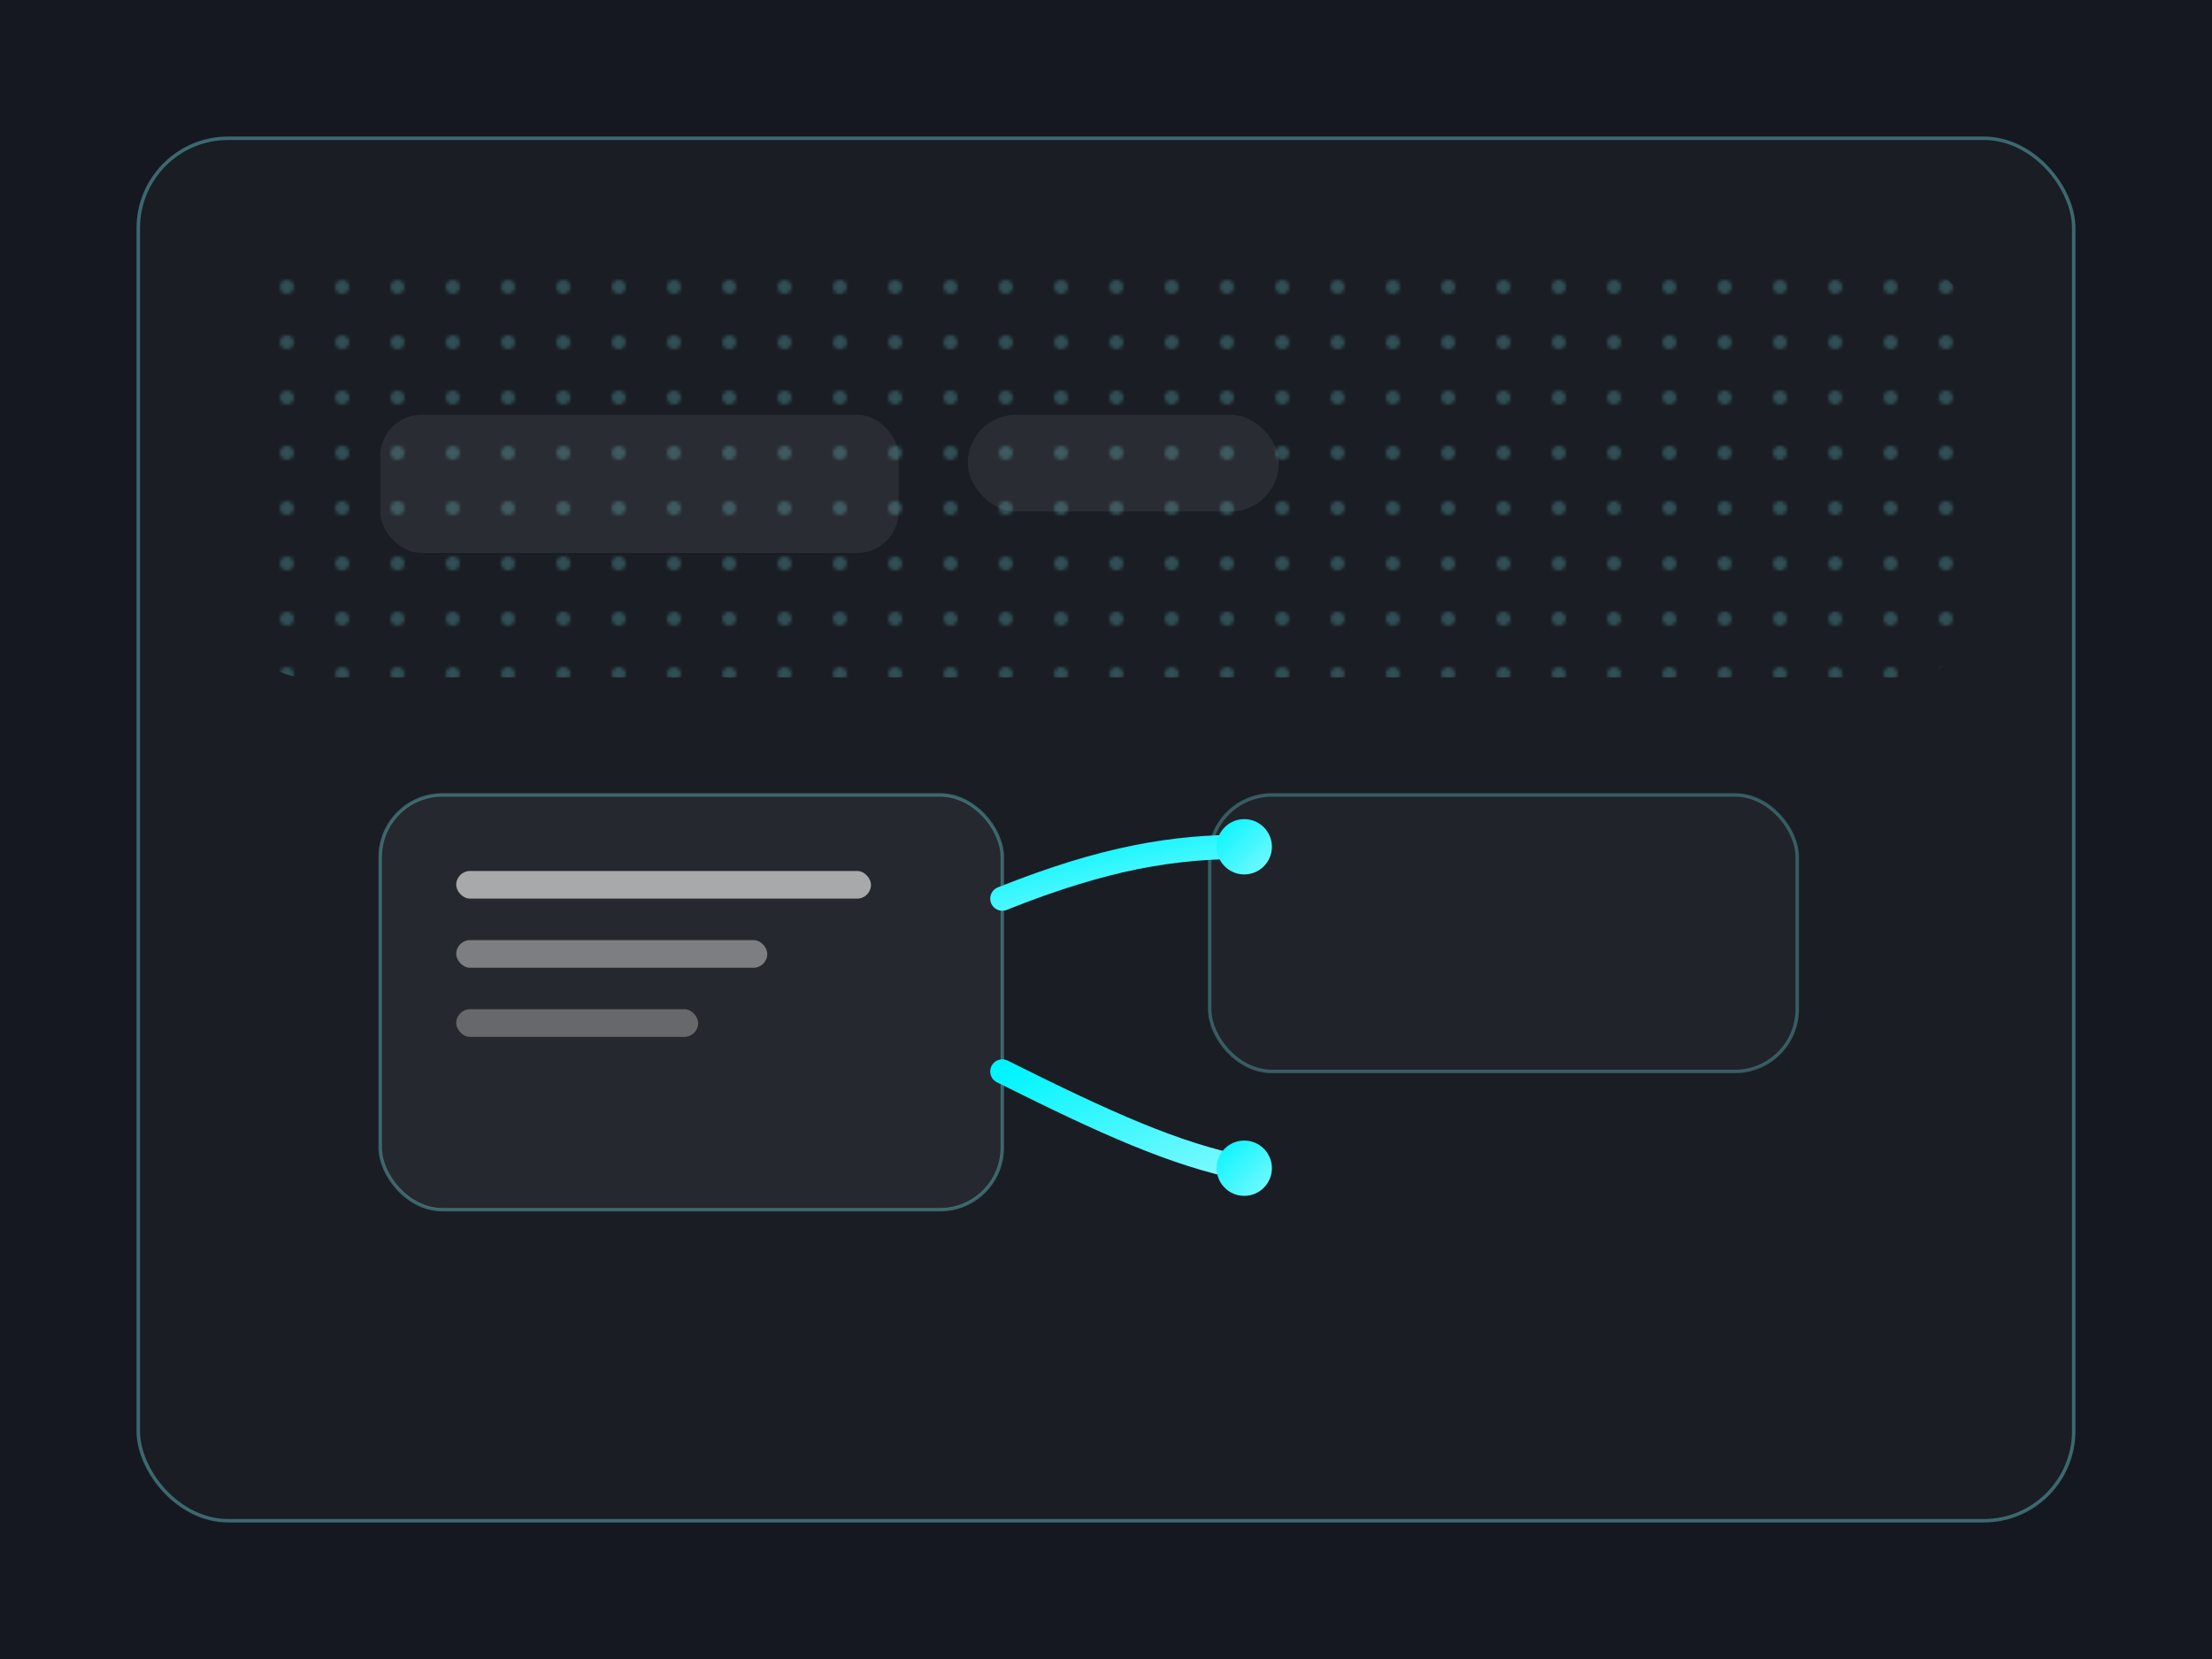
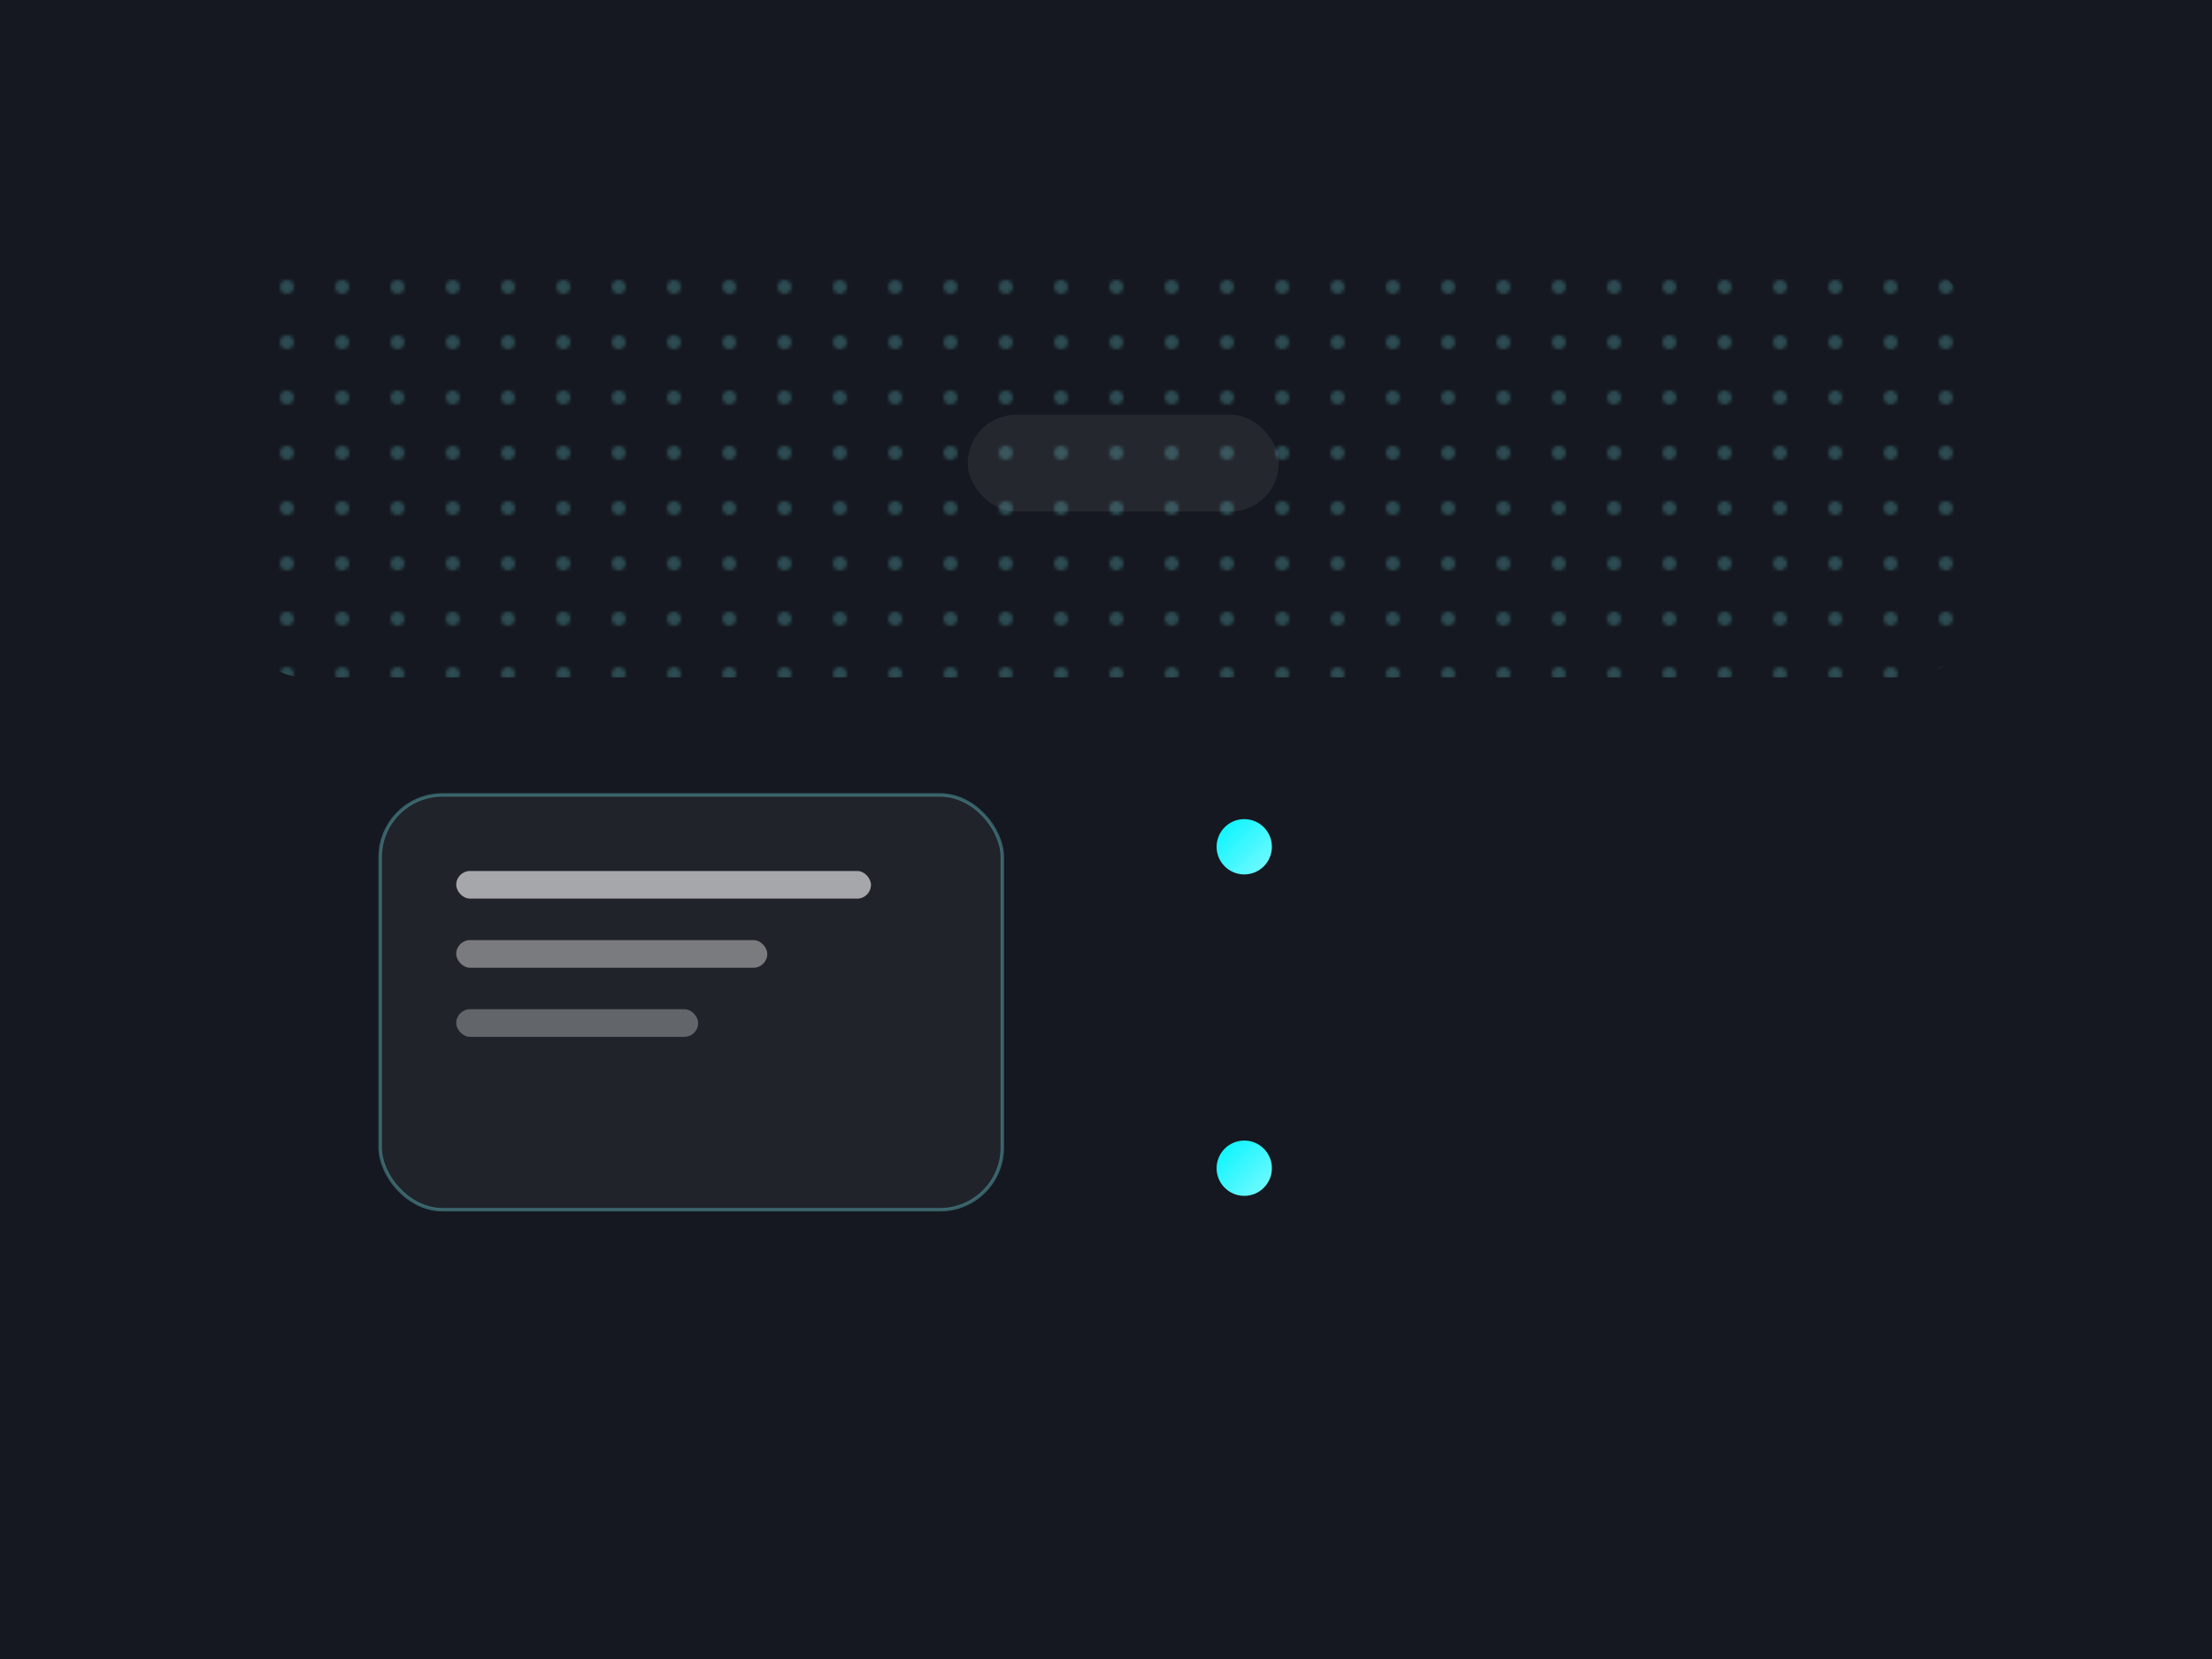
<svg xmlns="http://www.w3.org/2000/svg" viewBox="0 0 640 480">
  <defs>
    <linearGradient id="c1" x1="0" y1="0" x2="1" y2="1">
      <stop stop-color="#00F5FF" />
      <stop offset="1" stop-color="#7DF9FF" />
    </linearGradient>
    <pattern id="c1dots" width="16" height="16" patternUnits="userSpaceOnUse">
      <circle cx="3" cy="3" r="2" fill="rgba(127,249,255,.35)" />
    </pattern>
  </defs>
  <rect width="100%" height="100%" fill="#151820" />
-   <rect x="40" y="40" width="560" height="400" rx="26" fill="rgba(255,255,255,.02)" stroke="rgba(127,249,255,.35)" />
  <rect x="70" y="76" width="500" height="120" rx="18" fill="url(#c1dots)" opacity=".65" />
-   <rect x="110" y="120" width="150" height="40" rx="12" fill="rgba(255,255,255,.07)" />
  <rect x="280" y="120" width="90" height="28" rx="14" fill="rgba(255,255,255,.07)" />
  <rect x="110" y="230" width="180" height="120" rx="18" fill="rgba(255,255,255,.05)" stroke="rgba(127,249,255,.32)" />
-   <rect x="350" y="230" width="170" height="80" rx="18" fill="rgba(255,255,255,.03)" stroke="rgba(127,249,255,.28)" />
-   <path d="M290 260 C320 248 340 245 360 245" stroke="url(#c1)" stroke-width="7" stroke-linecap="round" />
  <circle cx="360" cy="245" r="8" fill="url(#c1)" />
-   <path d="M290 310 C320 325 340 334 360 338" stroke="url(#c1)" stroke-width="7" stroke-linecap="round" />
  <circle cx="360" cy="338" r="8" fill="url(#c1)" />
  <rect x="132" y="252" width="120" height="8" rx="4" fill="rgba(255,255,255,.6)" />
  <rect x="132" y="272" width="90" height="8" rx="4" fill="rgba(255,255,255,.4)" />
  <rect x="132" y="292" width="70" height="8" rx="4" fill="rgba(255,255,255,.3)" />
</svg>